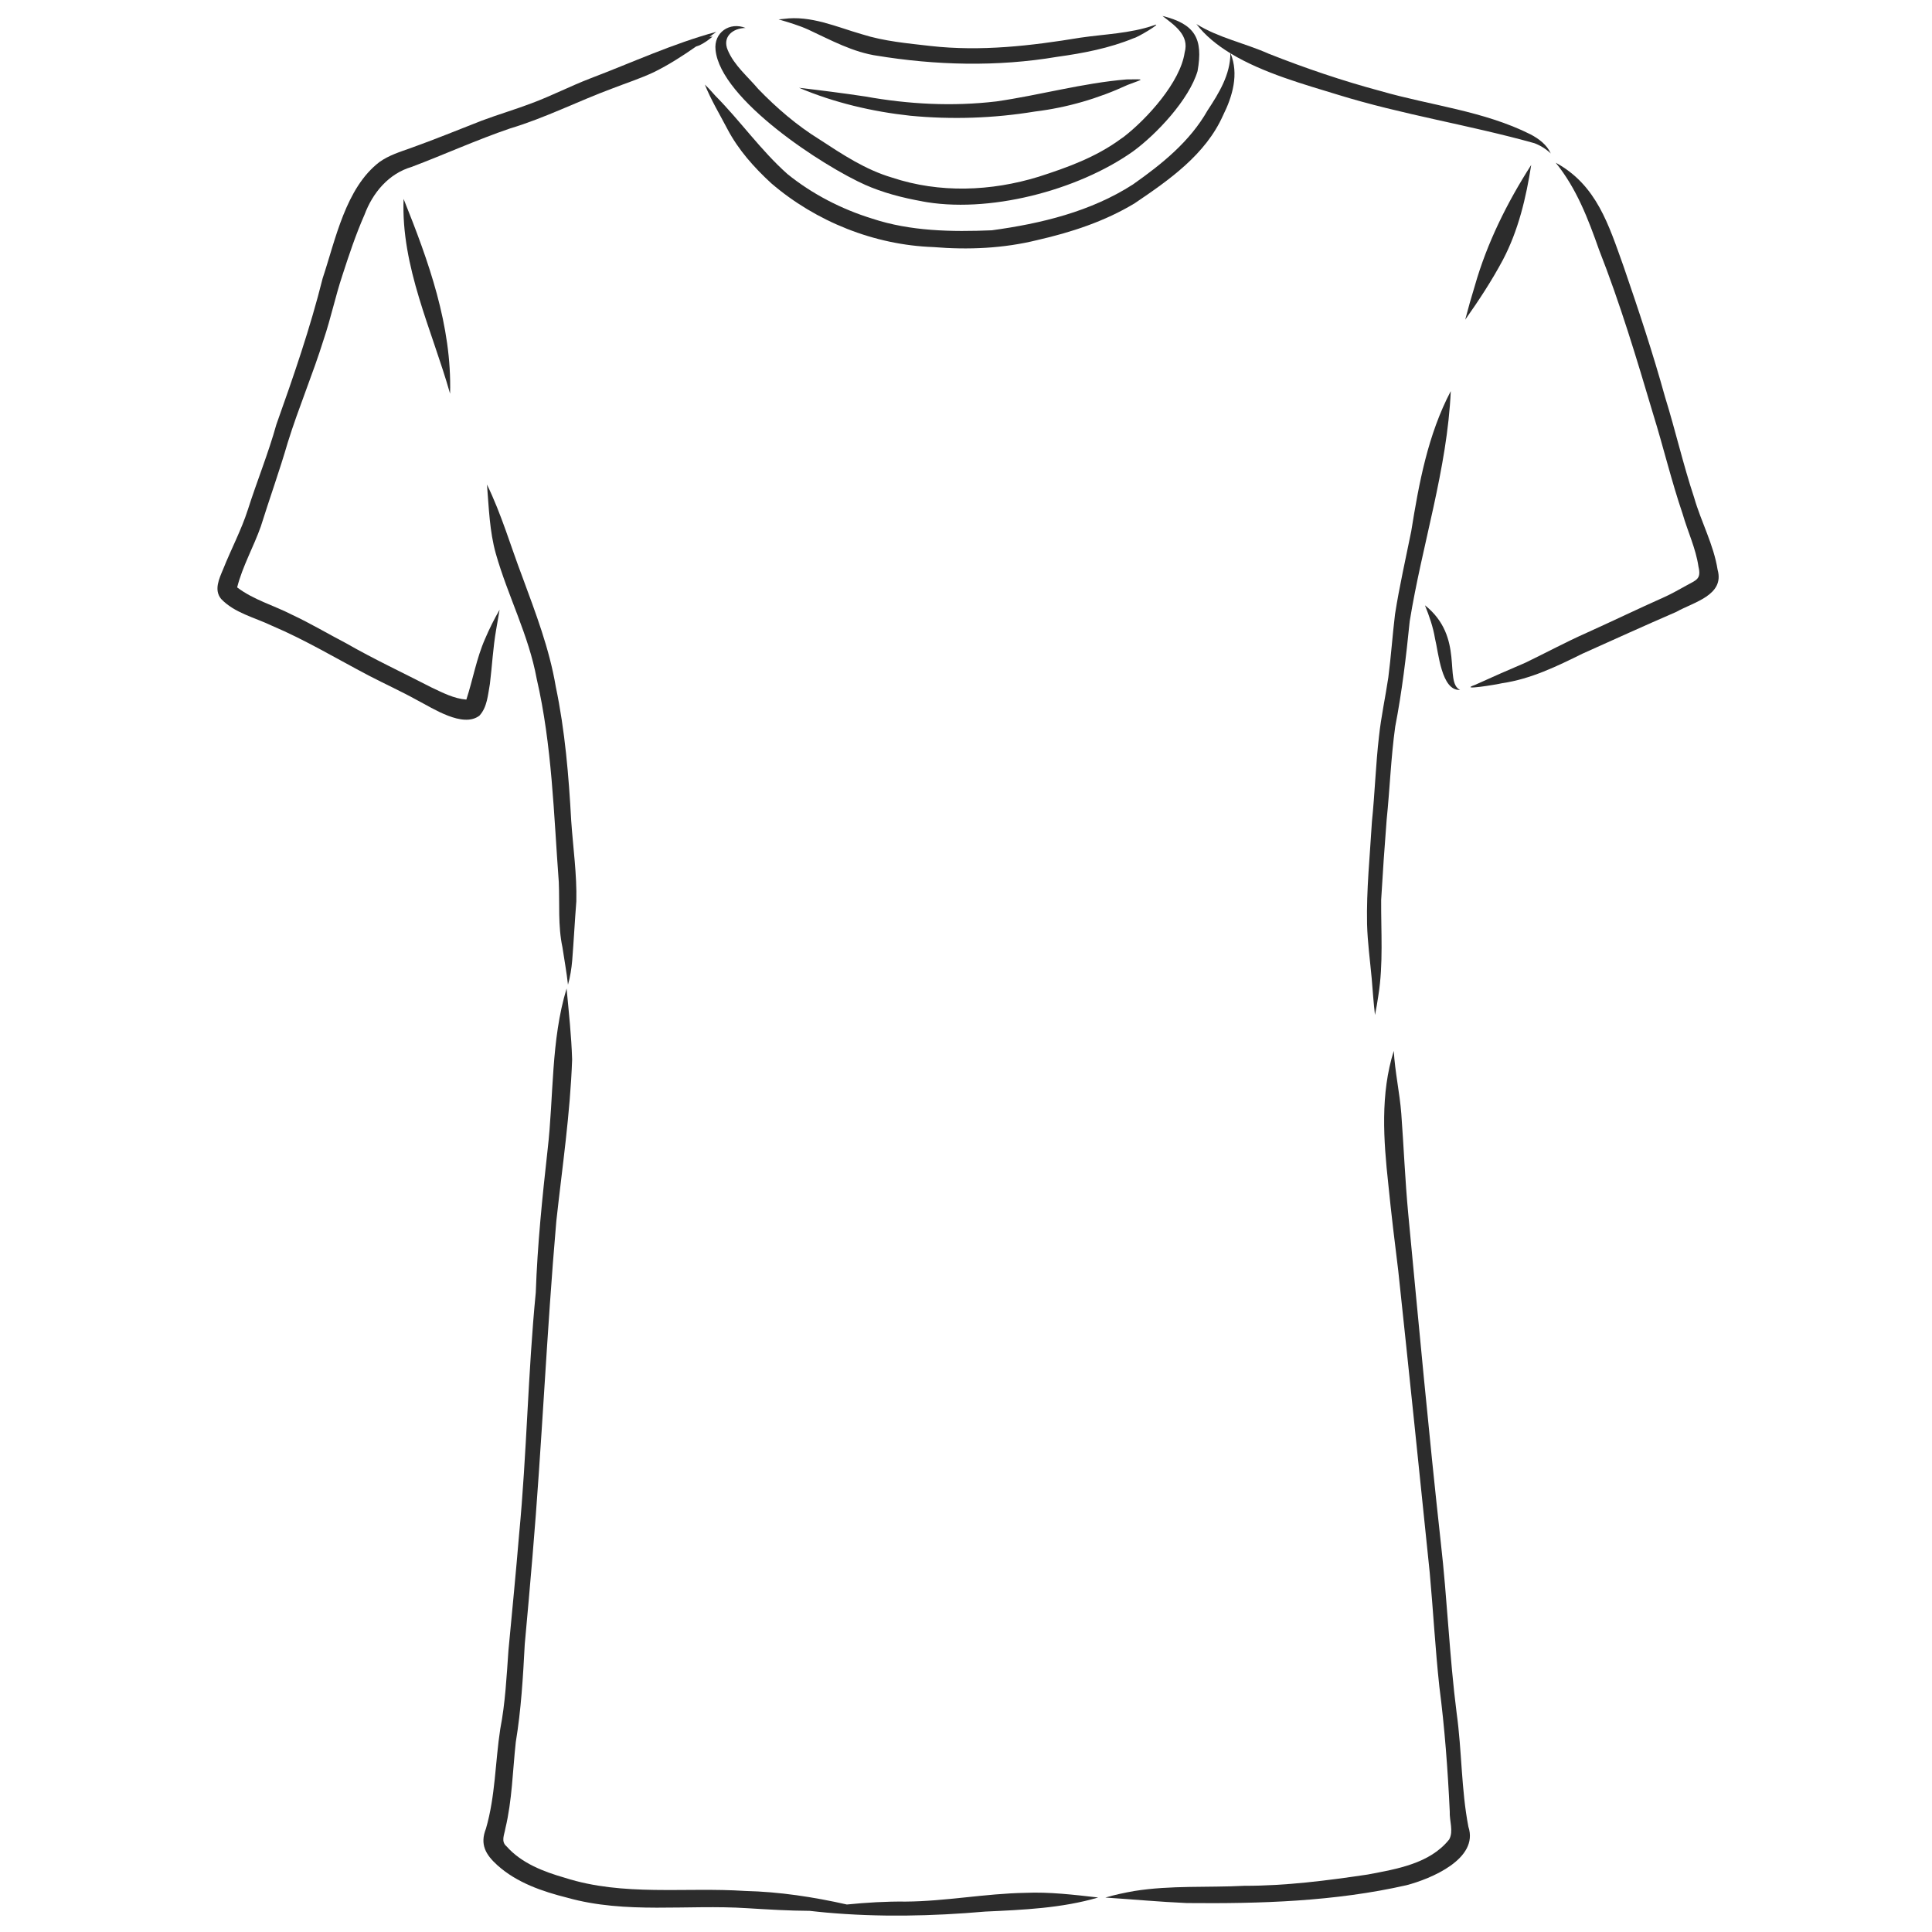
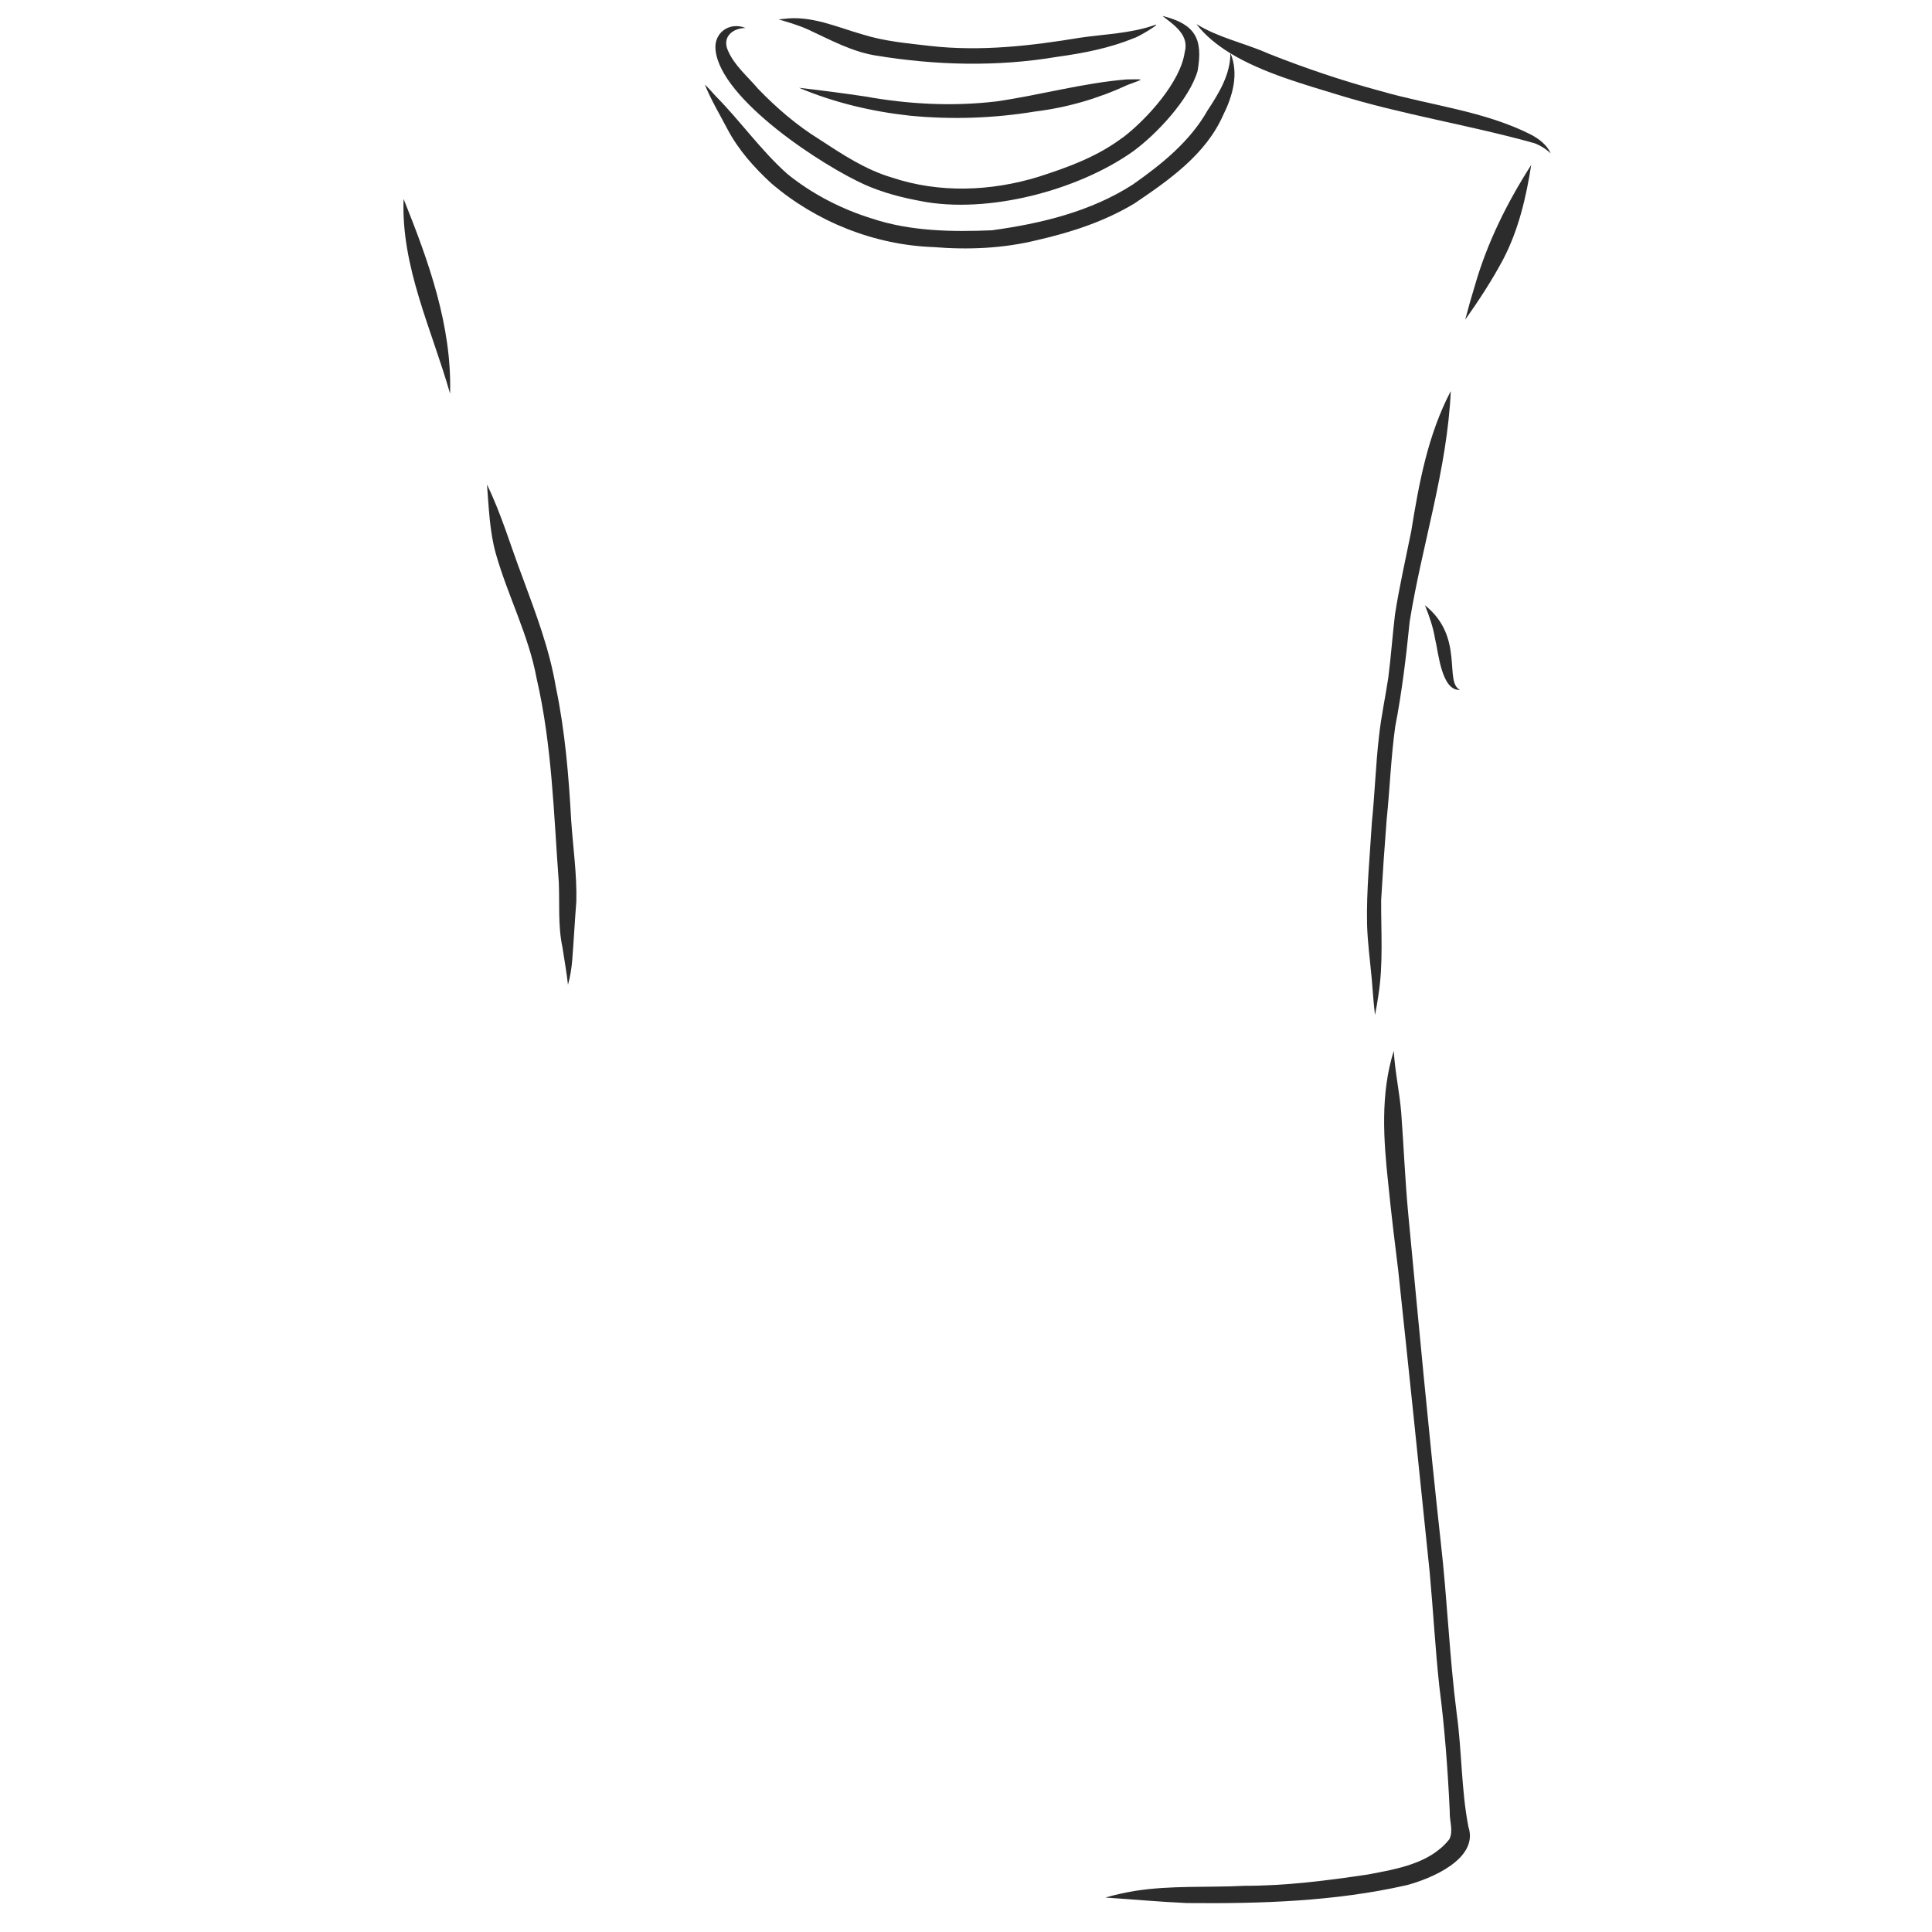
<svg xmlns="http://www.w3.org/2000/svg" width="1000" zoomAndPan="magnify" viewBox="0 0 750 750" height="1000" preserveAspectRatio="xMidYMid meet" version="1.0">
  <defs>
    <clipPath id="228c51db85">
      <path d="M 570 63 L 667.18 63 L 667.18 267 L 570 267 Z M 570 63 " clip-rule="nonzero" />
    </clipPath>
  </defs>
  <path fill="#2c2c2c" d="M 459.871 20.434 C 459.879 20.418 459.883 20.398 459.883 20.383 C 459.895 20.297 459.914 20.211 459.926 20.121 C 459.906 20.227 459.891 20.328 459.871 20.434 " fill-opacity="1" fill-rule="nonzero" />
  <path fill="#2c2c2c" d="M 277.777 19.418 C 279.695 38.578 319.43 64.52 336.301 71.957 C 336.043 71.836 335.781 71.723 335.523 71.605 C 342.758 74.852 350.484 76.82 358.27 78.203 C 358.004 78.164 357.738 78.117 357.469 78.074 C 383.449 83.133 418.273 74.004 439.766 58.828 C 449.008 52.098 461.625 38.617 464.891 27.602 C 467.156 14.941 463.844 9.297 451.254 6.188 C 455.891 9.781 461.793 13.625 459.883 20.383 C 458.219 31.895 445.273 46.125 436.285 53.09 C 435.754 53.453 435.27 53.805 434.758 54.16 C 434.84 54.102 434.918 54.047 435 53.988 C 425.469 60.992 414.348 65.039 403.176 68.617 C 384.715 74.289 364.734 75.07 346.285 68.938 C 335.977 65.898 327 59.934 318.094 54.109 C 309.34 48.688 301.523 41.965 294.379 34.578 C 290.27 29.711 285.066 25.465 282.527 19.5 C 280.277 14.297 284.449 10.926 289.422 10.852 C 283.246 8.352 277.008 12.645 277.777 19.418 " fill-opacity="1" fill-rule="nonzero" />
  <path fill="#2c2c2c" d="M 448.441 9.645 C 448.441 9.645 448.441 9.637 448.445 9.637 C 448.445 9.637 448.453 9.637 448.453 9.637 C 448.453 9.637 448.445 9.637 448.441 9.645 " fill-opacity="1" fill-rule="nonzero" />
  <path fill="#2c2c2c" d="M 340.836 21.691 C 340.555 21.645 340.27 21.598 339.988 21.551 C 363.238 25.387 387.121 25.992 410.391 22.059 C 420.508 20.664 430.645 18.727 440.129 14.816 C 441.719 14.5 450.965 8.887 448.445 9.637 C 448.438 9.645 448.426 9.648 448.418 9.648 C 448.418 9.648 448.426 9.648 448.426 9.648 C 448.227 9.719 448.031 9.785 447.836 9.863 C 447.848 9.855 447.863 9.852 447.875 9.844 C 438.691 13.012 428.867 13.23 419.328 14.637 C 400.156 17.812 380.73 20.035 361.312 17.859 C 352.352 16.82 343.277 16.051 334.648 13.309 C 324.68 10.453 314.793 5.891 304.18 7.34 C 303.535 7.391 302.863 7.441 302.242 7.523 C 306.148 8.68 310.074 9.82 313.801 11.508 C 322.547 15.57 331.148 20.324 340.836 21.691 " fill-opacity="1" fill-rule="nonzero" />
  <path fill="#2c2c2c" d="M 335.562 37.395 C 335.668 37.418 335.77 37.434 335.875 37.453 C 335.965 37.465 336.059 37.477 336.152 37.492 C 335.953 37.457 335.758 37.43 335.562 37.395 " fill-opacity="1" fill-rule="nonzero" />
  <path fill="#2c2c2c" d="M 437.355 30.832 C 420.285 32.234 403.734 36.934 386.82 39.367 C 369.828 41.387 352.688 40.477 335.875 37.453 C 327.336 36.172 318.762 35.078 310.188 34.082 C 323.879 39.867 338.59 43.328 353.355 44.926 C 369.492 46.477 385.812 45.922 401.805 43.289 C 414.238 41.781 426.352 38.242 437.715 32.977 C 437.703 32.977 437.691 32.98 437.68 32.988 C 437.695 32.98 437.715 32.969 437.73 32.965 C 437.645 33 437.551 33.035 437.461 33.07 C 443.902 30.578 445.156 30.734 437.355 30.832 " fill-opacity="1" fill-rule="nonzero" />
  <path fill="#2c2c2c" d="M 477.641 20.691 C 477.602 29.012 473.199 36.141 468.77 42.875 C 461.906 54.973 451.023 63.703 439.816 71.594 C 423.457 82.145 404.094 86.805 385.012 89.402 C 369.516 90.047 353.418 89.793 338.582 84.867 C 326.723 81.215 315.352 75.375 305.699 67.574 C 295.359 58.383 287.406 46.961 277.703 37.176 C 276.367 35.707 275.059 34.164 273.613 32.828 C 276.051 38.863 279.422 44.438 282.434 50.195 C 286.668 58.223 292.777 65.062 299.426 71.168 C 316.738 86.043 339.465 95.125 362.32 95.914 C 375.879 97.035 389.535 96.453 402.77 93.176 C 415.918 90.176 428.914 85.918 440.496 78.906 C 453.852 69.871 468.02 59.996 474.773 44.816 C 478.484 37.383 480.988 28.754 477.711 20.734 C 490.328 28.395 506.668 32.867 519.23 36.734 C 544.328 44.512 570.422 48.516 595.672 55.594 C 598.023 56.488 600.195 57.844 602.008 59.582 C 600.504 56.195 597.395 53.879 594.184 52.18 C 576.012 43.047 555.355 40.945 535.984 35.352 C 521.199 31.391 506.703 26.473 492.473 20.844 C 483.254 16.73 473.043 14.691 464.441 9.332 C 467.84 13.785 472.422 17.512 477.641 20.691 " fill-opacity="1" fill-rule="nonzero" />
  <g clip-path="url(#228c51db85)">
-     <path fill="#2c2c2c" d="M 644.898 240.027 C 644.898 240.027 644.906 240.027 644.906 240.027 C 644.906 240.027 644.906 240.027 644.898 240.027 Z M 666.77 221.152 C 665.227 211.387 660.375 202.633 657.668 193.184 C 653.402 180.336 650.406 167.113 646.387 154.184 C 641.648 137.062 636.039 120.191 630.258 103.391 C 624.527 87.457 619.898 71.844 603.922 63.164 C 612 73.098 616.547 85.031 620.746 96.961 C 628.934 117.777 635.363 139.246 641.727 160.672 C 645.73 173.555 648.84 186.707 653.191 199.484 C 655.156 206.34 658.309 212.859 659.344 219.961 C 660.535 224.926 658.406 225.168 654.578 227.336 C 651.785 228.867 649.02 230.465 646.117 231.777 C 635.98 236.293 625.984 241.121 615.867 245.688 C 607.828 249.25 600.09 253.445 592.176 257.254 C 585.594 260.043 579.07 262.945 572.562 265.887 C 565.809 268.246 581.078 265.723 583.168 265.211 C 594.293 263.582 604.324 258.684 614.293 253.762 C 626.426 248.312 638.543 242.812 650.746 237.527 C 657.32 233.789 669.59 231.109 666.77 221.152 " fill-opacity="1" fill-rule="nonzero" />
-   </g>
+     </g>
  <path fill="#2c2c2c" d="M 566.789 267.816 C 560.438 264.844 568.664 247.289 553.168 234.98 C 554.844 239.176 556.348 243.434 557.074 247.914 C 558.426 253.199 559.512 268.293 566.789 267.816 " fill-opacity="1" fill-rule="nonzero" />
  <path fill="#2c2c2c" d="M 538.297 318.215 C 539.535 306.168 539.957 294.047 541.625 282.051 C 544.242 268.539 545.867 254.902 547.242 241.215 C 552.051 211.348 561.816 182.223 563.188 151.832 C 554.285 168.777 550.84 187.578 547.832 206.277 C 545.676 216.988 543.234 227.641 541.547 238.434 C 540.555 246.613 540 254.836 538.941 263.004 C 537.812 270.621 536.152 278.156 535.328 285.82 C 534.043 296.816 533.723 307.914 532.582 318.941 C 531.797 332.203 530.414 345.457 530.691 358.754 C 530.887 365.832 531.848 372.863 532.5 379.906 C 532.902 384.609 533.203 389.352 533.766 394.02 C 534.297 391.496 534.707 388.941 535.086 386.391 C 537.039 374.137 536.082 361.695 536.164 349.352 C 536.773 338.969 537.477 328.586 538.297 318.215 " fill-opacity="1" fill-rule="nonzero" />
  <path fill="#2c2c2c" d="M 565.484 665.148 C 562.652 643.074 561.84 620.809 559.305 598.707 C 554.625 556.195 550.699 513.594 546.656 471.008 C 545.453 458.113 544.934 445.172 543.977 432.262 C 543.344 424.113 541.512 416.094 541.066 407.949 C 535.797 424.645 537.074 442.562 538.941 459.727 C 540.055 470.934 541.414 482.109 542.797 493.285 C 546.973 532.336 551 571.383 555.012 610.438 C 556.359 625.191 557.16 639.988 558.75 654.715 C 560.836 670.828 562.035 687.012 562.793 703.234 C 562.617 706.777 564.34 710.875 562.57 714.078 C 555.074 723.488 542.129 725.566 530.957 727.688 C 515.07 730.051 499.133 732.094 483.051 732.066 C 468.809 732.805 454.473 731.828 440.34 734.086 C 436.562 734.75 432.758 735.551 429.094 736.633 C 439.625 737.312 450.141 738.305 460.691 738.762 C 489.219 739.043 518.09 738.172 546.004 731.836 C 555.488 729.352 574.18 721.602 570.027 709.141 C 567.23 694.641 567.512 679.758 565.484 665.148 " fill-opacity="1" fill-rule="nonzero" />
-   <path fill="#2c2c2c" d="M 397.934 734.801 C 382.441 735.074 367.113 738.082 351.609 738.195 C 343.98 738.098 336.359 738.57 328.754 739.324 C 315.781 736.402 302.605 734.387 289.273 734.066 C 265.898 732.531 241.977 736.23 219.273 728.953 C 211.023 726.586 202.457 723.32 196.637 716.746 C 194.379 714.832 195.789 712.27 196.18 709.82 C 198.82 698.812 199.004 687.477 200.227 676.277 C 202.305 663.699 203.039 651.02 203.707 638.305 C 204.781 626.965 205.727 615.617 206.707 604.266 C 210.402 560.906 212.188 517.414 215.961 474.07 C 218.25 453.191 221.355 432.332 222.098 411.332 C 221.828 402.117 220.805 392.895 219.949 383.738 C 213.812 403.996 215 425.48 212.578 446.344 C 210.527 464.773 208.625 483.203 207.988 501.754 C 204.938 532.918 204.512 564.266 201.535 595.441 C 200.281 610.535 198.797 625.605 197.379 640.684 C 196.652 650.883 196.156 661.102 194.203 671.156 C 192.223 684.062 192.32 697.262 188.641 709.883 C 186.23 715.984 188.496 719.938 193.098 724.098 C 200.656 730.883 210.512 734.25 220.207 736.688 C 242.996 743.086 266.734 739.25 290.016 740.758 C 298.082 741.254 306.203 741.75 314.301 741.789 C 316.398 742.039 318.516 742.234 320.613 742.441 C 341.176 744.293 361.879 743.871 382.43 742.074 C 397.141 741.398 412.133 740.777 426.32 736.605 C 416.879 735.547 407.469 734.387 397.934 734.801 " fill-opacity="1" fill-rule="nonzero" />
  <path fill="#2c2c2c" d="M 218.336 367.711 C 219.062 372.555 219.961 377.414 220.488 382.266 C 221.348 379.211 221.848 376.07 222.125 372.906 C 222.738 365.238 223.129 357.559 223.734 349.887 C 223.98 339.441 222.461 329.047 221.746 318.648 C 220.785 301.191 219.344 283.672 215.746 266.535 C 213.281 251.852 207.941 237.977 202.824 224.059 C 198.254 212.078 194.672 199.629 189.047 188.105 C 189.781 197.105 190.031 206.238 192.492 214.977 C 197.137 231.352 205.266 246.648 208.34 263.484 C 214.312 289.363 214.957 316.031 216.922 342.418 C 217.285 350.855 216.559 359.387 218.336 367.711 " fill-opacity="1" fill-rule="nonzero" />
-   <path fill="#2c2c2c" d="M 181.539 271.668 C 181.539 271.668 181.539 271.668 181.535 271.668 C 181.539 271.668 181.539 271.668 181.547 271.668 C 181.539 271.668 181.539 271.668 181.539 271.668 Z M 192.586 244.539 C 193.027 241.93 193.473 239.309 193.941 236.699 C 191.848 240.32 189.957 244.125 188.309 247.988 C 184.969 255.555 183.598 263.758 181.039 271.578 C 176.227 271.219 171.848 268.91 167.551 266.895 C 156.449 261.172 145.133 255.891 134.289 249.672 C 127.301 246.035 120.527 241.988 113.391 238.656 C 106.359 235.031 98.375 232.844 92.059 228.02 C 94.141 219.828 98.422 212.352 101.238 204.398 C 104.645 193.512 108.512 182.777 111.695 171.82 C 115.898 158.293 121.469 145.23 125.68 131.695 C 128.43 123.555 130.176 115.117 132.887 106.965 C 135.469 98.984 138.113 91.047 141.496 83.363 C 144.672 74.844 150.84 67.422 159.785 64.797 C 172.57 59.961 185.031 54.289 197.973 49.875 C 211.605 45.785 224.309 39.32 237.625 34.371 C 243.031 32.27 248.582 30.492 253.828 28.016 C 259.566 25.191 264.965 21.73 270.203 18.059 C 270.719 17.883 271.203 17.707 271.59 17.57 C 273.41 16.695 275.082 15.508 276.609 14.195 C 276.211 14.223 275.812 14.262 275.418 14.316 C 276.305 13.664 277.184 13.012 278.066 12.363 C 261.242 16.918 245.312 24.305 229.035 30.488 C 221.395 33.43 214.102 37.203 206.426 40.062 C 200.031 42.492 193.457 44.426 187.055 46.82 C 177.887 50.398 168.777 54.137 159.508 57.449 C 155.312 58.949 150.957 60.273 147.297 62.902 C 134.172 72.941 130.266 92.988 125.254 108.039 C 120.43 127.328 113.953 146.094 107.281 164.809 C 104.164 176.012 99.758 186.758 96.23 197.824 C 93.68 205.789 89.711 213.191 86.629 220.953 C 85.113 224.566 82.949 229.023 85.848 232.508 C 90.988 237.941 98.898 239.711 105.484 242.875 C 118.5 248.387 130.652 255.691 143.148 262.254 C 149.391 265.5 155.801 268.402 161.957 271.82 C 168.109 274.992 179.645 282.68 186.086 277.84 C 189.156 274.574 189.395 269.703 190.176 265.5 C 191.035 258.523 191.383 251.48 192.586 244.539 " fill-opacity="1" fill-rule="nonzero" />
  <path fill="#2c2c2c" d="M 174.723 152.828 C 175.461 126.453 166.352 101.336 156.672 77.211 C 155.66 103.656 167.656 127.922 174.723 152.828 " fill-opacity="1" fill-rule="nonzero" />
  <path fill="#2c2c2c" d="M 583.406 100.91 C 589.43 89.484 592.449 76.695 594.414 64.023 C 585.082 78.613 577.293 94.238 572.527 110.934 C 572.539 110.906 572.543 110.883 572.551 110.859 C 571.195 115.238 569.945 119.656 568.797 124.098 C 574.059 116.66 579.105 108.969 583.406 100.91 " fill-opacity="1" fill-rule="nonzero" />
</svg>